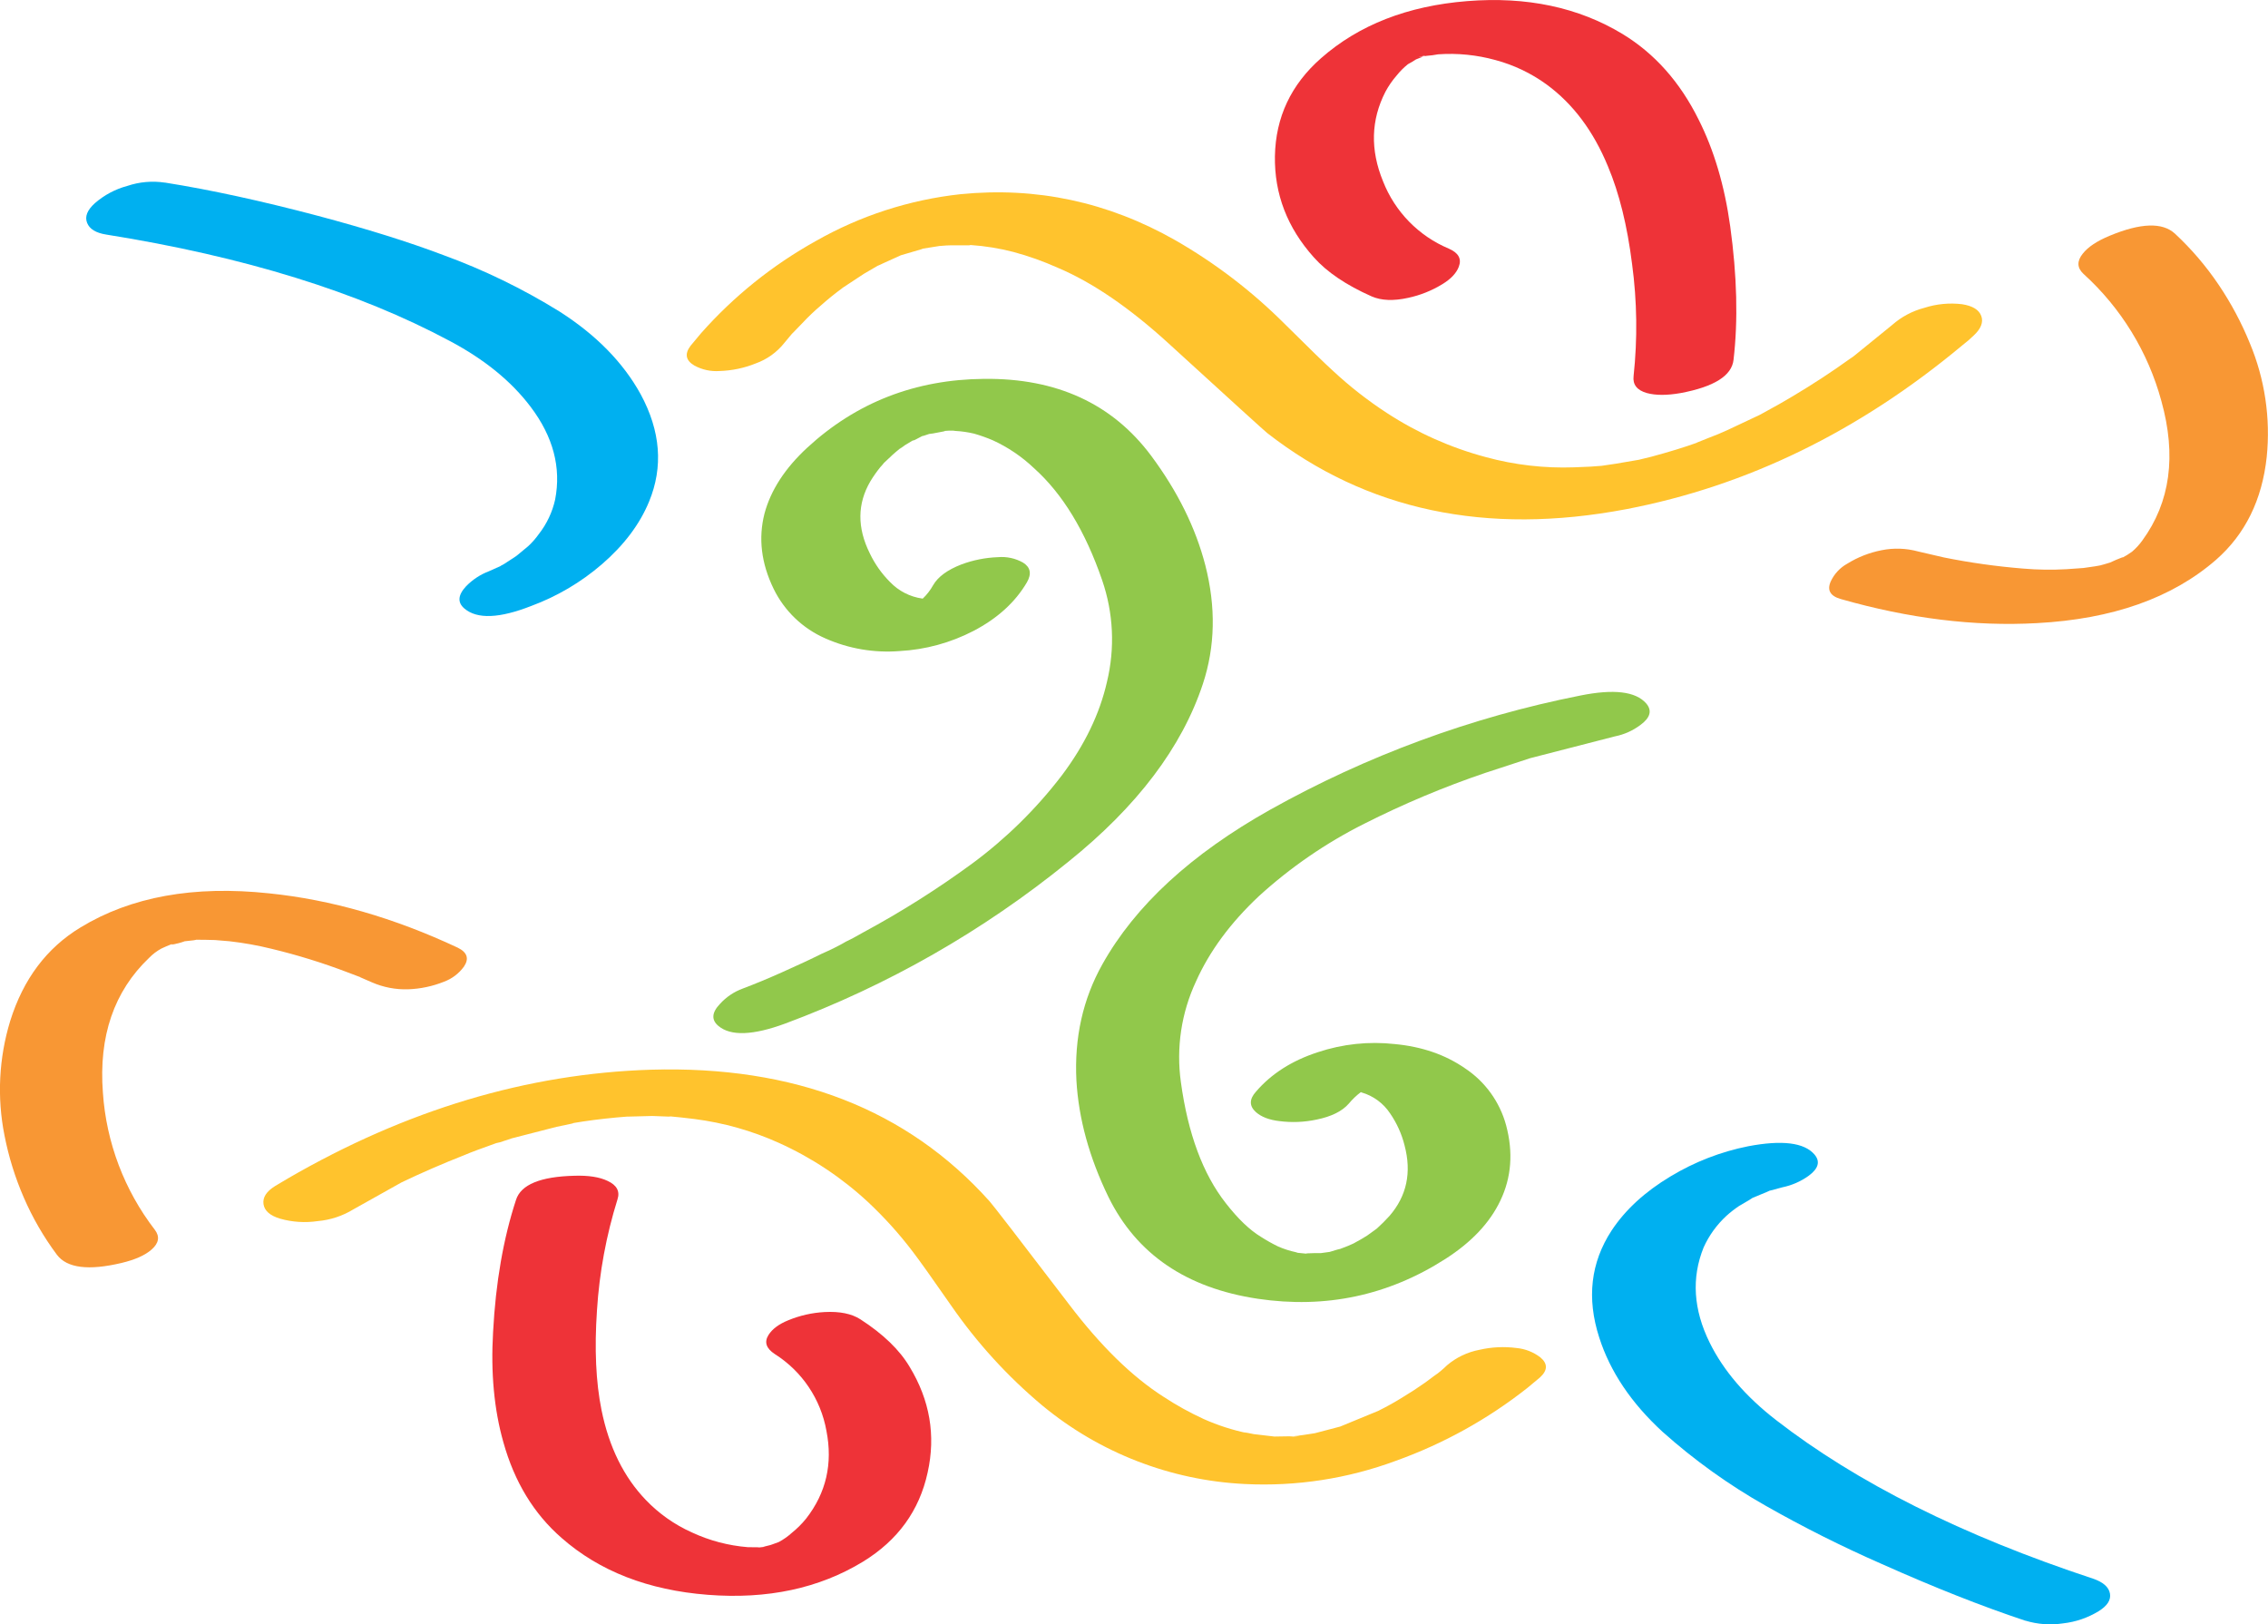
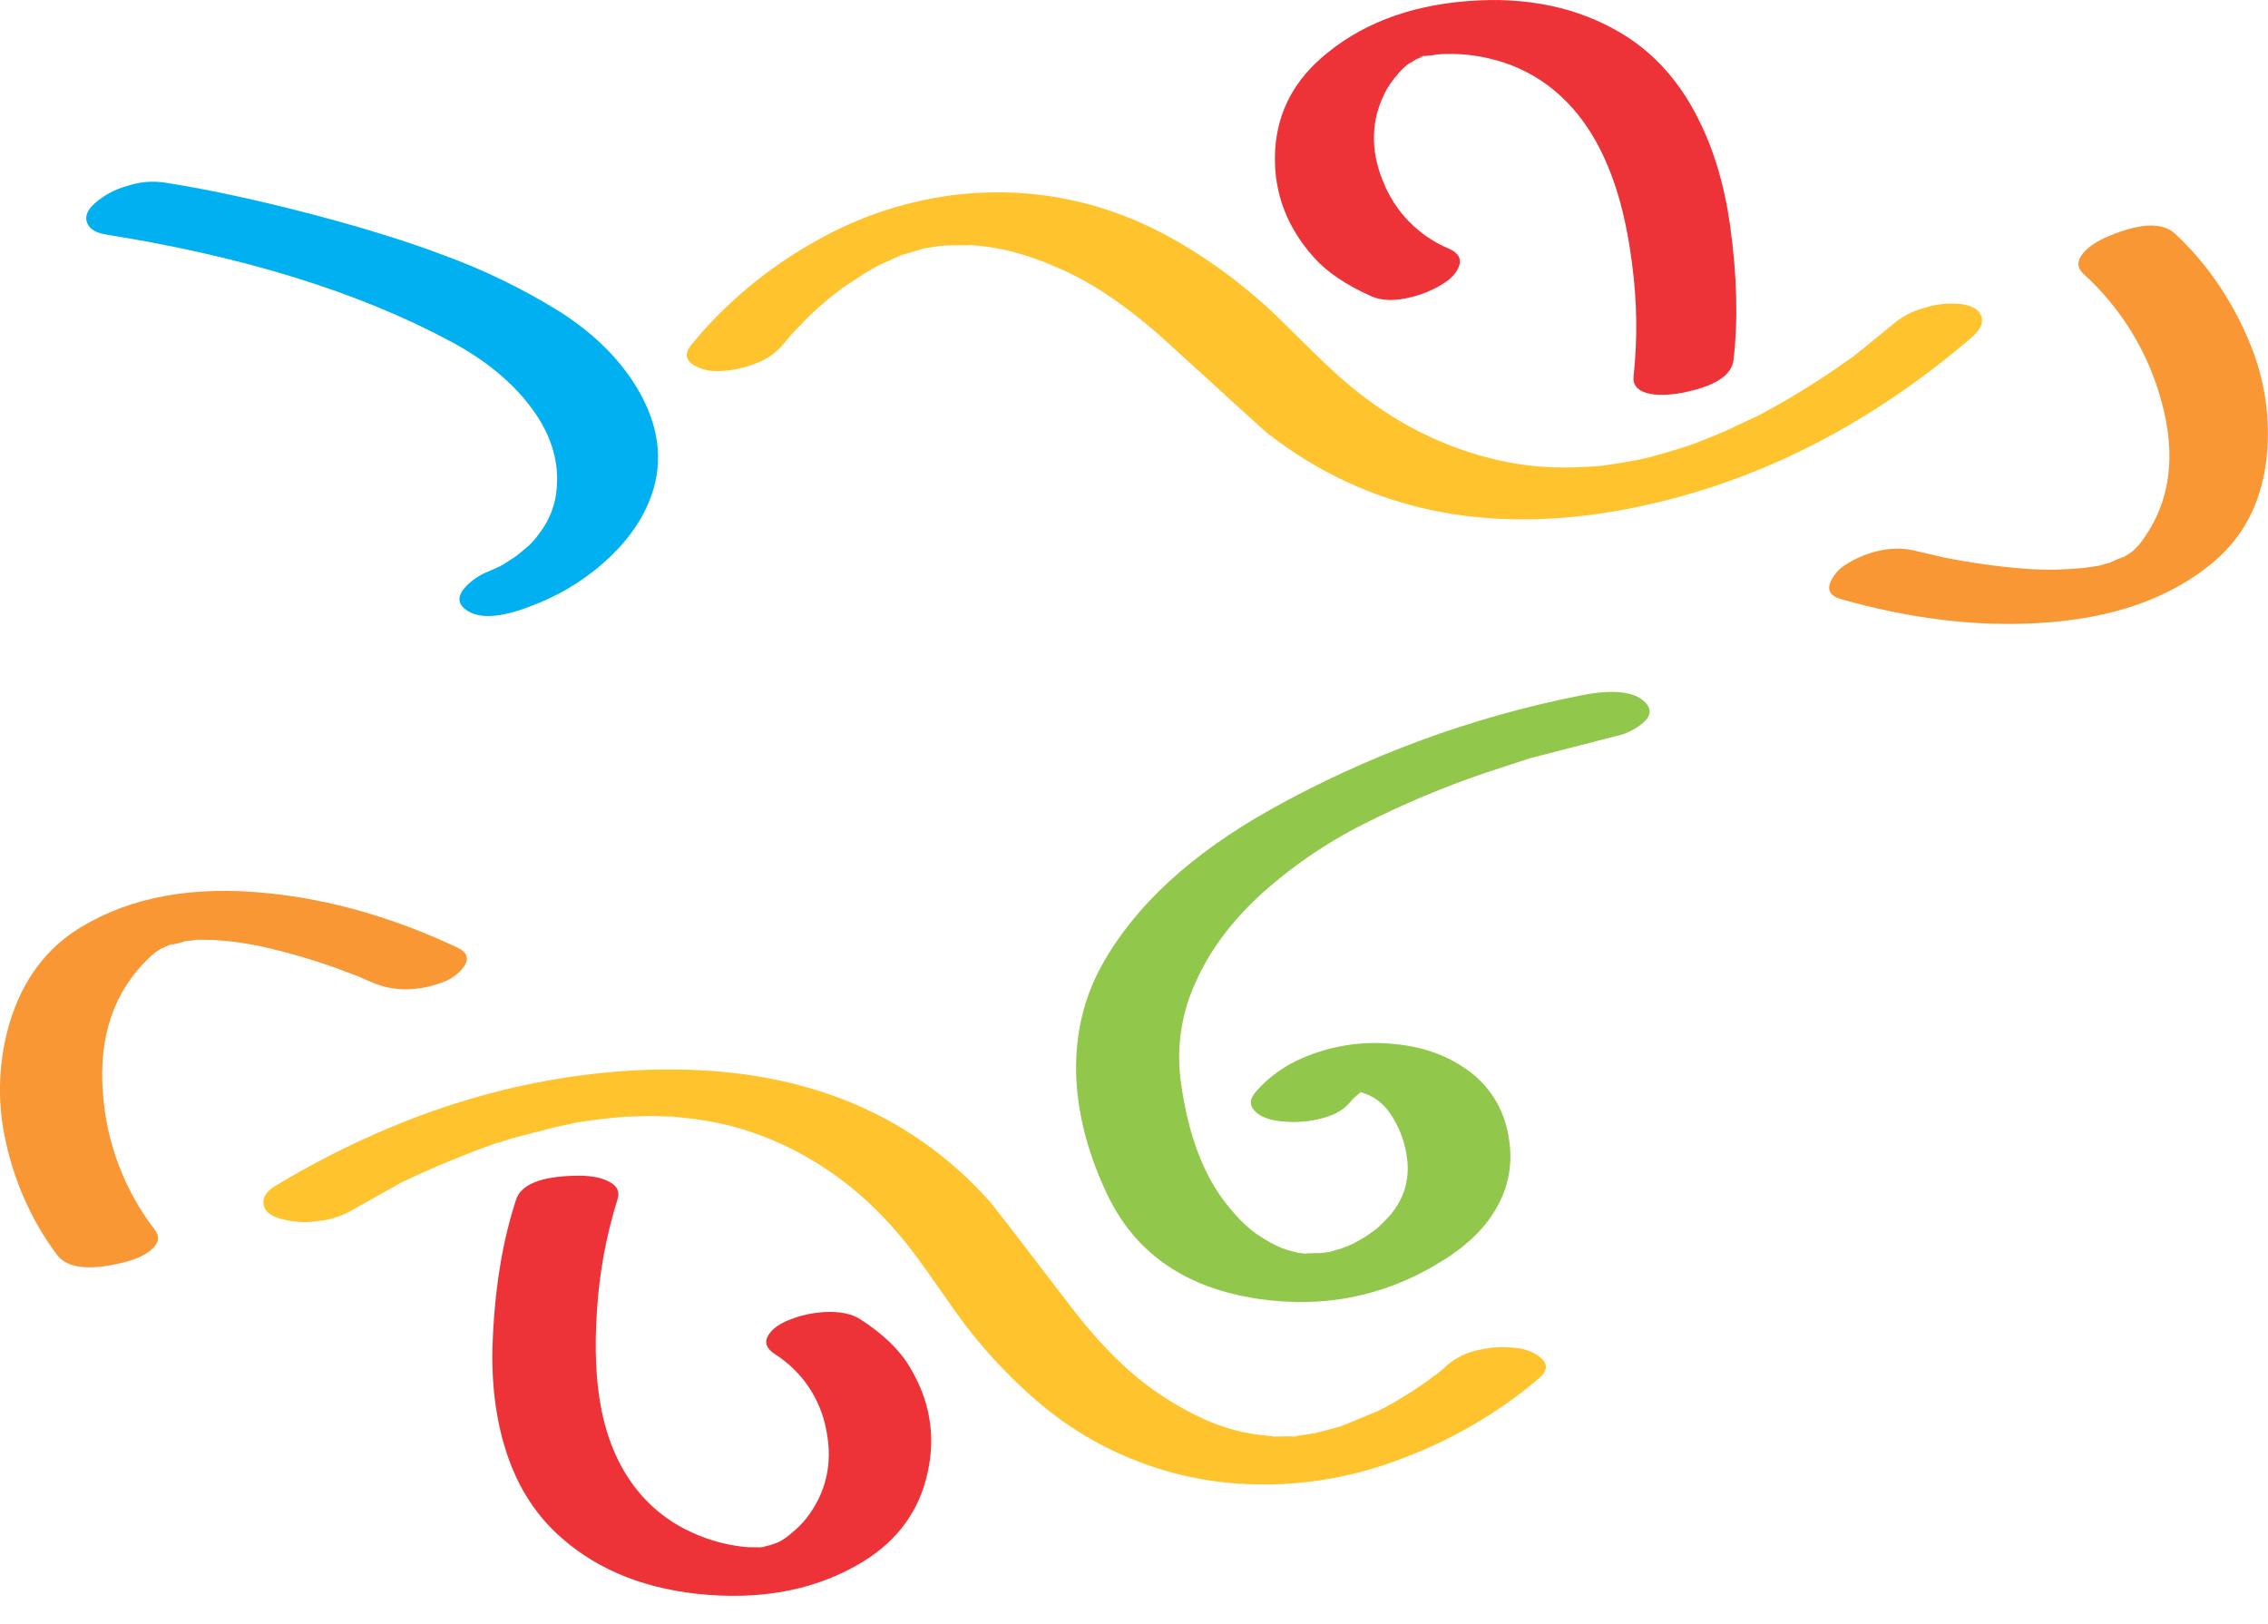
<svg xmlns="http://www.w3.org/2000/svg" version="1.0" id="Layer_1" x="0px" y="0px" viewBox="0 0 752.49 538.86" enable-background="new 0 0 752.49 538.86" xml:space="preserve">
  <title>graffiti_0016</title>
  <path fill="#FFC32D" d="M238.72,123.09c4.117-0.12,8.18-0.97,12-2.51c3.749-1.337,7.048-3.7,9.52-6.82l2.5-3l0.6-0.6l2.91-3  c1.92-2.059,3.961-4.002,6.11-5.82c2.304-2.06,4.71-4.003,7.21-5.82l-0.2,0.1l7.31-4.81c0.667-0.4,2.27-1.337,4.81-2.81l-0.3,0.2  l2.6-1.2l5.11-2.31l6.81-2c0.174-0.046,0.342-0.113,0.5-0.2l5.61-0.9h0.2c1.467-0.133,2.603-0.2,3.41-0.2h6.11l0.5-0.1  c4.805,0.324,9.569,1.098,14.23,2.31c5.006,1.349,9.898,3.091,14.63,5.21c11.553,4.88,23.843,13.27,36.87,25.17  c20.773,18.98,31.66,28.873,32.66,29.68c32.927,25.667,72.633,34.09,119.12,25.27c40.14-7.687,77.343-25.833,111.61-54.44  c1.267-0.96,2.473-1.999,3.61-3.11c2.473-2.273,3.34-4.447,2.6-6.52c-0.74-2.073-2.863-3.383-6.37-3.93  c-4.211-0.51-8.483-0.101-12.52,1.2c-3.973,1.033-7.646,2.99-10.72,5.71l-12.22,9.93c-0.57,0.473-1.171,0.908-1.8,1.3  c-5.947,4.28-12.227,8.39-18.84,12.33c-2.407,1.473-6.073,3.547-11,6.22l-10.62,5c-2,0.933-4.17,1.837-6.51,2.71l-4,1.6l0.4-0.1  c-4.273,1.54-9.383,3.11-15.33,4.71l-3.71,0.9l0.9-0.2l-1.3,0.3l-7.61,1.3c-0.733,0.133-2.303,0.367-4.71,0.7  c-1.94,0.2-4.98,0.367-9.12,0.5c-9.878,0.357-19.753-0.783-29.29-3.38c-11.665-3.112-22.76-8.061-32.87-14.66  c-6.335-4.123-12.301-8.787-17.83-13.94c-2.667-2.407-8-7.587-16-15.54c-10.846-10.855-23.086-20.221-36.4-27.85  c-22.307-12.667-46.05-17.747-71.23-15.24c-16.895,1.841-33.232,7.131-48,15.54c-14.327,7.968-27.2,18.308-38.07,30.58l-3.51,4.21  c-2,2.667-1.567,4.84,1.3,6.52C232.936,122.668,235.827,123.296,238.72,123.09z" />
  <path fill="#EE3338" d="M471.95,18.62c1.253-0.3,1.353-0.267,0.3,0.1l1.1-0.2c1.279-0.092,2.551-0.259,3.81-0.5  c6.395-0.449,12.82,0.193,19,1.9c6.118,1.638,11.881,4.39,17,8.12c8.747,6.413,15.527,15.47,20.34,27.17  c3.74,8.887,6.407,19.68,8,32.38c1.663,12.335,1.831,24.825,0.5,37.2c-0.333,2.807,1.137,4.677,4.41,5.61c2.94,0.8,6.68,0.8,11.22,0  c11.087-2.073,16.93-5.74,17.53-11c1.533-13.1,1.167-27.87-1.1-44.31c-1.873-13.5-5.38-25.33-10.52-35.49  c-6.16-12.4-14.55-21.833-25.17-28.3c-14.627-8.867-31.823-12.51-51.59-10.93s-35.93,7.897-48.49,18.95  C428.337,28.073,423.24,38.9,423,51.8c-0.2,12.567,4.107,23.763,12.92,33.59c4.34,4.88,10.72,9.19,19.14,12.93  c3.207,1.407,7.247,1.573,12.12,0.5c4.001-0.853,7.829-2.378,11.32-4.51c2.873-1.74,4.71-3.68,5.51-5.82c1-2.607-0.103-4.607-3.31-6  c-10.006-4.191-17.886-12.258-21.84-22.36c-4.273-10.427-4.007-20.32,0.8-29.68c1.044-1.955,2.309-3.783,3.77-5.45  c1.096-1.37,2.34-2.614,3.71-3.71c0.926-0.488,1.827-1.022,2.7-1.6c2.293-0.853,2.86-1.12,1.7-0.8c0.239-0.046,0.473-0.113,0.7-0.2  C470.26,19.103,470.163,19.08,471.95,18.62z" />
-   <path fill="#91C84B" d="M279.79,312.88l1.3-0.7l-0.6,0.3L279.79,312.88 M253.64,170.41c-2.073,8.153-1.073,16.44,3,24.86  c3.582,7.395,9.695,13.263,17.23,16.54c7.712,3.412,16.152,4.852,24.56,4.19c8.573-0.454,16.95-2.735,24.57-6.69  c7.947-4.147,13.857-9.527,17.73-16.14c1.6-2.807,1.167-4.98-1.3-6.52c-2.528-1.427-5.429-2.054-8.32-1.8  c-4.139,0.147-8.228,0.957-12.11,2.4c-4.667,1.807-7.807,4.113-9.42,6.92c-0.908,1.634-2.057,3.12-3.41,4.41H306  c-4.092-0.576-7.869-2.518-10.72-5.51c-2.765-2.766-5.035-5.986-6.71-9.52c-4.207-8.487-4.14-16.44,0.2-23.86  c0.992-1.645,2.098-3.219,3.31-4.71c0.613-0.667,1.013-1.133,1.2-1.4l1.6-1.5c1.514-1.471,3.121-2.844,4.81-4.11  c-1.067,0.867-1.367,1.133-0.9,0.8c0.933-0.667,1.433-1.033,1.5-1.1l2.5-1.5c0.392-0.047,0.769-0.184,1.1-0.4  c0.533-0.267,1.233-0.633,2.1-1.1c0.274-0.035,0.542-0.102,0.8-0.2l1.5-0.5c0.841-0.082,1.676-0.215,2.5-0.4  c2.187-0.38,3.053-0.58,2.6-0.6l1.5-0.1h1.3l0.8,0.1c2.093,0.112,4.171,0.413,6.21,0.9c2.114,0.607,4.188,1.345,6.21,2.21  c5.021,2.299,9.627,5.415,13.63,9.22c9.487,8.487,17.033,20.887,22.64,37.2c3.738,10.847,4.293,22.537,1.6,33.69  c-2.407,10.627-7.407,20.987-15,31.08c-8.466,11.072-18.451,20.895-29.66,29.18c-11.516,8.444-23.601,16.082-36.17,22.86l-3.41,1.9  l-2,1c-2.724,1.563-5.535,2.968-8.42,4.21c-3.473,1.74-7.913,3.813-13.32,6.22c-4.473,2-8.747,3.77-12.82,5.31  c-2.916,1.057-5.528,2.811-7.61,5.11c-2.74,2.873-2.907,5.313-0.5,7.32c4.073,3.407,11.453,3.14,22.14-0.8  c33.982-12.632,65.673-30.73,93.82-53.58c22.907-18.38,37.833-38.097,44.78-59.15c4.073-12.367,4.34-25.467,0.8-39.3  c-3.207-12.433-9.207-24.563-18-36.39c-12.893-17.247-31.36-25.737-55.4-25.47c-22.84,0.2-42.41,7.82-58.71,22.86  C260.433,155.37,255.713,162.657,253.64,170.41z" />
  <path fill="#00B0F0" d="M212.57,130.81c-5.813-10.56-14.797-19.717-26.95-27.47c-12.197-7.556-25.139-13.839-38.62-18.75  c-11.487-4.347-25.347-8.68-41.58-13c-18.7-4.947-35.563-8.613-50.59-11h-0.1c-4.201-0.637-8.494-0.26-12.52,1.1  c-3.961,1.064-7.627,3.017-10.72,5.71c-2.54,2.273-3.407,4.447-2.6,6.52c0.807,2.073,2.943,3.377,6.41,3.91  c45.62,7.287,83.59,19.05,113.91,35.29c11.487,6.08,20.437,13.367,26.85,21.86c7.48,9.893,10.187,20.153,8.12,30.78  c-0.93,4.165-2.779,8.07-5.41,11.43c-1.029,1.45-2.206,2.791-3.51,4c-1.267,1.067-2.237,1.87-2.91,2.41l-1.1,0.9  c-0.853,0.587-2.187,1.457-4,2.61c-0.427,0.253-0.793,0.453-1.1,0.6c-0.02,0.044-0.056,0.08-0.1,0.1l-3.81,1.7  c-2.872,1.09-5.47,2.797-7.61,5c-2.74,2.94-2.907,5.413-0.5,7.42c4.207,3.54,11.587,3.24,22.14-0.9  c8.578-3.176,16.516-7.863,23.44-13.84c7.333-6.347,12.543-13.263,15.63-20.75C220.107,154.913,219.183,143.037,212.57,130.81z" />
  <path fill="#F89734" d="M752.07,151.56c1.297-12.838-0.631-25.796-5.61-37.7c-2.763-6.789-6.222-13.273-10.32-19.35  c-4.177-6.204-9.052-11.908-14.53-17c-4.14-3.807-11.353-3.573-21.64,0.7c-4.207,1.74-7.18,3.713-8.92,5.92  c-2,2.473-1.933,4.713,0.2,6.72c12.468,11.291,21.439,25.918,25.85,42.15c5.073,18.18,2.97,33.62-6.31,46.32  c-0.982,1.37-2.127,2.616-3.41,3.71c-1.084,0.785-2.224,1.49-3.41,2.11c0.9-0.52,0.267-0.32-1.9,0.6c-1.1,0.48-1.767,0.78-2,0.9  l-2,0.6c-1.667,0.4-1.7,0.433-0.1,0.1c-1.6,0.367-3.837,0.733-6.71,1.1l-5.61,0.4c-4.775,0.272-9.564,0.205-14.33-0.2  c-8.838-0.71-17.627-1.942-26.32-3.69l-8.62-2c-3.953-1.077-8.104-1.214-12.12-0.4c-4.021,0.785-7.867,2.293-11.35,4.45  c-2.419,1.337-4.349,3.411-5.51,5.92c-1.267,2.873-0.163,4.81,3.31,5.81c22.707,6.487,44.413,9.153,65.12,8  c25.047-1.333,44.85-8.333,59.41-21C744.927,177.243,750.537,165.853,752.07,151.56z" />
  <path fill="#FFC32D" d="M87.43,399.5c0.333,2.207,2.17,3.81,5.51,4.81c4.069,1.153,8.337,1.426,12.52,0.8  c4.189-0.371,8.236-1.71,11.82-3.91l15.93-8.92c6.547-3.14,13.547-6.18,21-9.12c2-0.853,5.473-2.157,10.42-3.91l1.3-0.3  c1.733-0.6,3.037-1.033,3.91-1.3l14.83-3.81c4.827-0.98,6.563-1.38,5.21-1.2c4.607-0.787,9.483-1.42,14.63-1.9l3.61-0.3h0.6  l7.71-0.2c5.14,0.233,7.01,0.267,5.61,0.1c2.667,0.24,5.44,0.54,8.32,0.9c9.691,1.234,19.145,3.903,28.05,7.92  c10.865,4.895,20.86,11.529,29.59,19.64c5.398,5.052,10.359,10.552,14.83,16.44c2.207,2.873,6.447,8.823,12.72,17.85  c8.55,12.372,18.728,23.536,30.26,33.19c18.992,15.719,42.566,24.862,67.19,26.06c17.08,0.857,34.157-1.769,50.19-7.72  c15.737-5.644,30.455-13.803,43.58-24.16l4.21-3.51c2.54-2.34,2.573-4.547,0.1-6.62c-2.291-1.761-5.033-2.839-7.91-3.11  c-4.11-0.536-8.282-0.333-12.32,0.6c-3.955,0.749-7.648,2.509-10.72,5.11c-1.343,1.311-2.784,2.518-4.31,3.61  c2-1.54,1.03-0.837-2.91,2.11c-2.667,1.873-5.07,3.443-7.21,4.71c-2.656,1.682-5.4,3.221-8.22,4.61l0.3-0.1l-13.12,5.41l-8.42,2.21  l-3.91,0.6l-3.11,0.4h0.4c2.14-0.133,2.073-0.1-0.2,0.1c-1.873,0.133-1.94,0.1-0.2-0.1l-6.21,0.1h-0.2l-6.81-0.8  c-1.133-0.2-1.967-0.367-2.5-0.5c-1.067-0.2-0.9-0.133,0.5,0.2c-5.033-1.035-9.939-2.614-14.63-4.71  c-4.637-2.13-9.106-4.607-13.37-7.41c-10.42-6.667-20.84-16.86-31.26-30.58c-16.633-21.787-25.45-33.217-26.45-34.29  c-27.333-30.48-64.77-45.017-112.31-43.61c-41.013,1.267-81.19,13.303-120.53,36.11l-4.21,2.51  C88.367,395.297,87.097,397.293,87.43,399.5z" />
  <path fill="#EE3338" d="M273.58,435.29c-4.124,0.223-8.181,1.139-12,2.71c-3.14,1.267-5.343,2.903-6.61,4.91  c-1.467,2.34-0.767,4.447,2.1,6.32c9.032,5.709,15.248,14.952,17.13,25.47c2.14,10.893-0.097,20.587-6.71,29.08  c-1.397,1.734-2.976,3.313-4.71,4.71c-1.336,1.215-2.817,2.259-4.41,3.11c-0.867,0.333-1.6,0.6-2.2,0.8  c-0.192,0.09-0.393,0.157-0.6,0.2c-0.627,0.167-1.16,0.3-1.6,0.4c-1.093,0.24-1.127,0.273-0.1,0.1c-0.393,0.104-0.795,0.171-1.2,0.2  c-0.297,0.057-0.598,0.09-0.9,0.1c0.4-0.067-0.803-0.1-3.61-0.1c-6.453-0.511-12.763-2.173-18.63-4.91  c-5.72-2.563-10.892-6.206-15.23-10.73c-7.333-7.62-12.243-17.58-14.73-29.88c-1.873-9.293-2.373-20.323-1.5-33.09  c0.791-12.495,3.078-24.849,6.81-36.8c0.867-2.667-0.237-4.707-3.31-6.12c-2.667-1.273-6.307-1.84-10.92-1.7  c-11.333,0.267-17.813,2.933-19.44,8c-4.207,12.833-6.743,27.437-7.61,43.81c-0.8,13.567,0.337,25.763,3.41,36.59  c3.673,13.167,10.12,23.76,19.34,31.78c12.553,11.027,28.717,17.31,48.49,18.85s36.94-2.127,51.5-11  c11.553-7.087,18.7-16.947,21.44-29.58c2.74-12.3,0.74-23.997-6-35.09c-3.333-5.613-8.777-10.86-16.33-15.74  C282.543,435.823,278.587,435.023,273.58,435.29z" />
  <path fill="#91C84B" d="M396.81,325.61c4.473-10,11.42-19.423,20.84-28.27c10.508-9.587,22.285-17.683,35-24.06  c12.947-6.543,26.336-12.17,40.07-16.84l15-4.91l28.05-7.22c3.092-0.609,6.005-1.912,8.52-3.81c3.273-2.407,3.907-4.78,1.9-7.12  c-3.473-4-10.787-4.87-21.94-2.61c-36.075,7.149-70.798,19.94-102.89,37.9c-26.18,14.707-44.713,31.783-55.6,51.23  c-6.48,11.56-9.353,24.427-8.62,38.6c0.733,12.667,4.273,25.533,10.62,38.6c9.333,18.98,25.863,30.243,49.59,33.79  c22.507,3.333,43.247-1.077,62.22-13.23c8.667-5.547,14.743-11.997,18.23-19.35c3.673-7.687,4.307-16.02,1.9-25  c-2.105-7.77-6.977-14.502-13.7-18.93c-6.48-4.48-14.227-7.147-23.24-8c-8.612-0.957-17.33-0.032-25.55,2.71  c-8.613,2.807-15.46,7.183-20.54,13.13c-2.207,2.473-2.207,4.713,0,6.72c1.807,1.607,4.41,2.607,7.81,3  c4.105,0.534,8.271,0.365,12.32-0.5c4.94-1,8.513-2.77,10.72-5.31c1.179-1.423,2.522-2.702,4-3.81c0.062,0.041,0.13,0.075,0.2,0.1  c3.908,1.12,7.286,3.603,9.52,7c2.202,3.198,3.814,6.764,4.76,10.53c2.407,9.027,0.74,16.847-5,23.46  c-1.3,1.438-2.672,2.81-4.11,4.11c-0.28,0.182-0.547,0.382-0.8,0.6l-2.5,1.8c-1.013,0.667-2.517,1.537-4.51,2.61l-1.8,0.8l-2.6,1  c-0.193,0-1.363,0.333-3.51,1c-0.413,0.033-1.383,0.167-2.91,0.4h-2.1c-2.433,0.047-3.3,0.113-2.6,0.2l-3-0.3l-0.6-0.2  c-2.029-0.433-4.009-1.069-5.91-1.9c-1.964-0.958-3.871-2.03-5.71-3.21c-3.74-2.273-7.613-5.983-11.62-11.13  c-7.607-9.687-12.58-23.083-14.92-40.19C390.208,347.62,391.949,336.022,396.81,325.61z" />
-   <path fill="#00B0F0" d="M600.09,390.08c3.273-2.407,3.91-4.767,1.91-7.08c-3.407-3.947-10.74-4.85-22-2.71  c-9.098,1.817-17.811,5.201-25.75,10c-8.48,5.08-14.993,11.063-19.54,17.95c-6.947,10.627-8.317,22.457-4.11,35.49  c3.607,11.293,10.607,21.72,21,31.28c10.508,9.389,21.994,17.623,34.26,24.56c12.45,7.073,25.257,13.498,38.37,19.25  c17.5,7.82,33.397,14.103,47.69,18.85H672c4.054,1.232,8.332,1.539,12.52,0.9c4.151-0.464,8.151-1.829,11.72-4  c2.94-1.807,4.21-3.78,3.81-5.92c-0.4-2.14-2.27-3.777-5.61-4.91c-43.333-14.307-78.4-31.853-105.2-52.64  c-10.087-7.82-17.42-16.377-22-25.67c-5.407-10.96-6.073-21.487-2-31.58c1.78-3.944,4.333-7.491,7.51-10.43  c1.333-1.209,2.754-2.319,4.25-3.32c2.733-1.573,4.237-2.477,4.51-2.71l4.61-1.9c0.44-0.187,0.807-0.353,1.1-0.5  c0.031,0.018,0.069,0.018,0.1,0l4.11-1.1C594.552,393.242,597.503,391.944,600.09,390.08z" />
  <path fill="#F89734" d="M65,311.77c2.08,0,4.183,0.033,6.31,0.1c2.54,0.2,4.143,0.333,4.81,0.4c4.716,0.534,9.392,1.372,14,2.51  c8.575,2.064,17.009,4.676,25.25,7.82l4.21,1.6h-0.1l3.91,1.7c3.779,1.651,7.878,2.44,12,2.31c4.089-0.138,8.122-0.988,11.92-2.51  c2.648-0.979,4.948-2.718,6.61-5c1.807-2.667,1.107-4.773-2.1-6.32c-21.107-9.893-41.947-15.893-62.52-18  c-24.98-2.667-45.853,1.11-62.62,11.33c-11.193,6.787-18.96,17.13-23.3,31.03c-3.749,12.283-4.402,25.303-1.9,37.9  c1.381,7.096,3.53,14.02,6.41,20.65c2.918,6.738,6.609,13.115,11,19c3.333,4.413,10.48,5.317,21.44,2.71  c4.473-1.067,7.78-2.537,9.92-4.41c2.473-2.14,2.84-4.347,1.1-6.62c-10.104-13.123-16.093-28.946-17.21-45.47  c-1.427-18.713,3.68-33.617,15.32-44.71c1.205-1.239,2.59-2.287,4.11-3.11c0.72-0.36,2.053-0.927,4-1.7  c-1.333,0.573-0.733,0.54,1.8-0.1c0.644-0.166,1.278-0.366,1.9-0.6C63.877,312.027,65.12,311.857,65,311.77z" />
</svg>